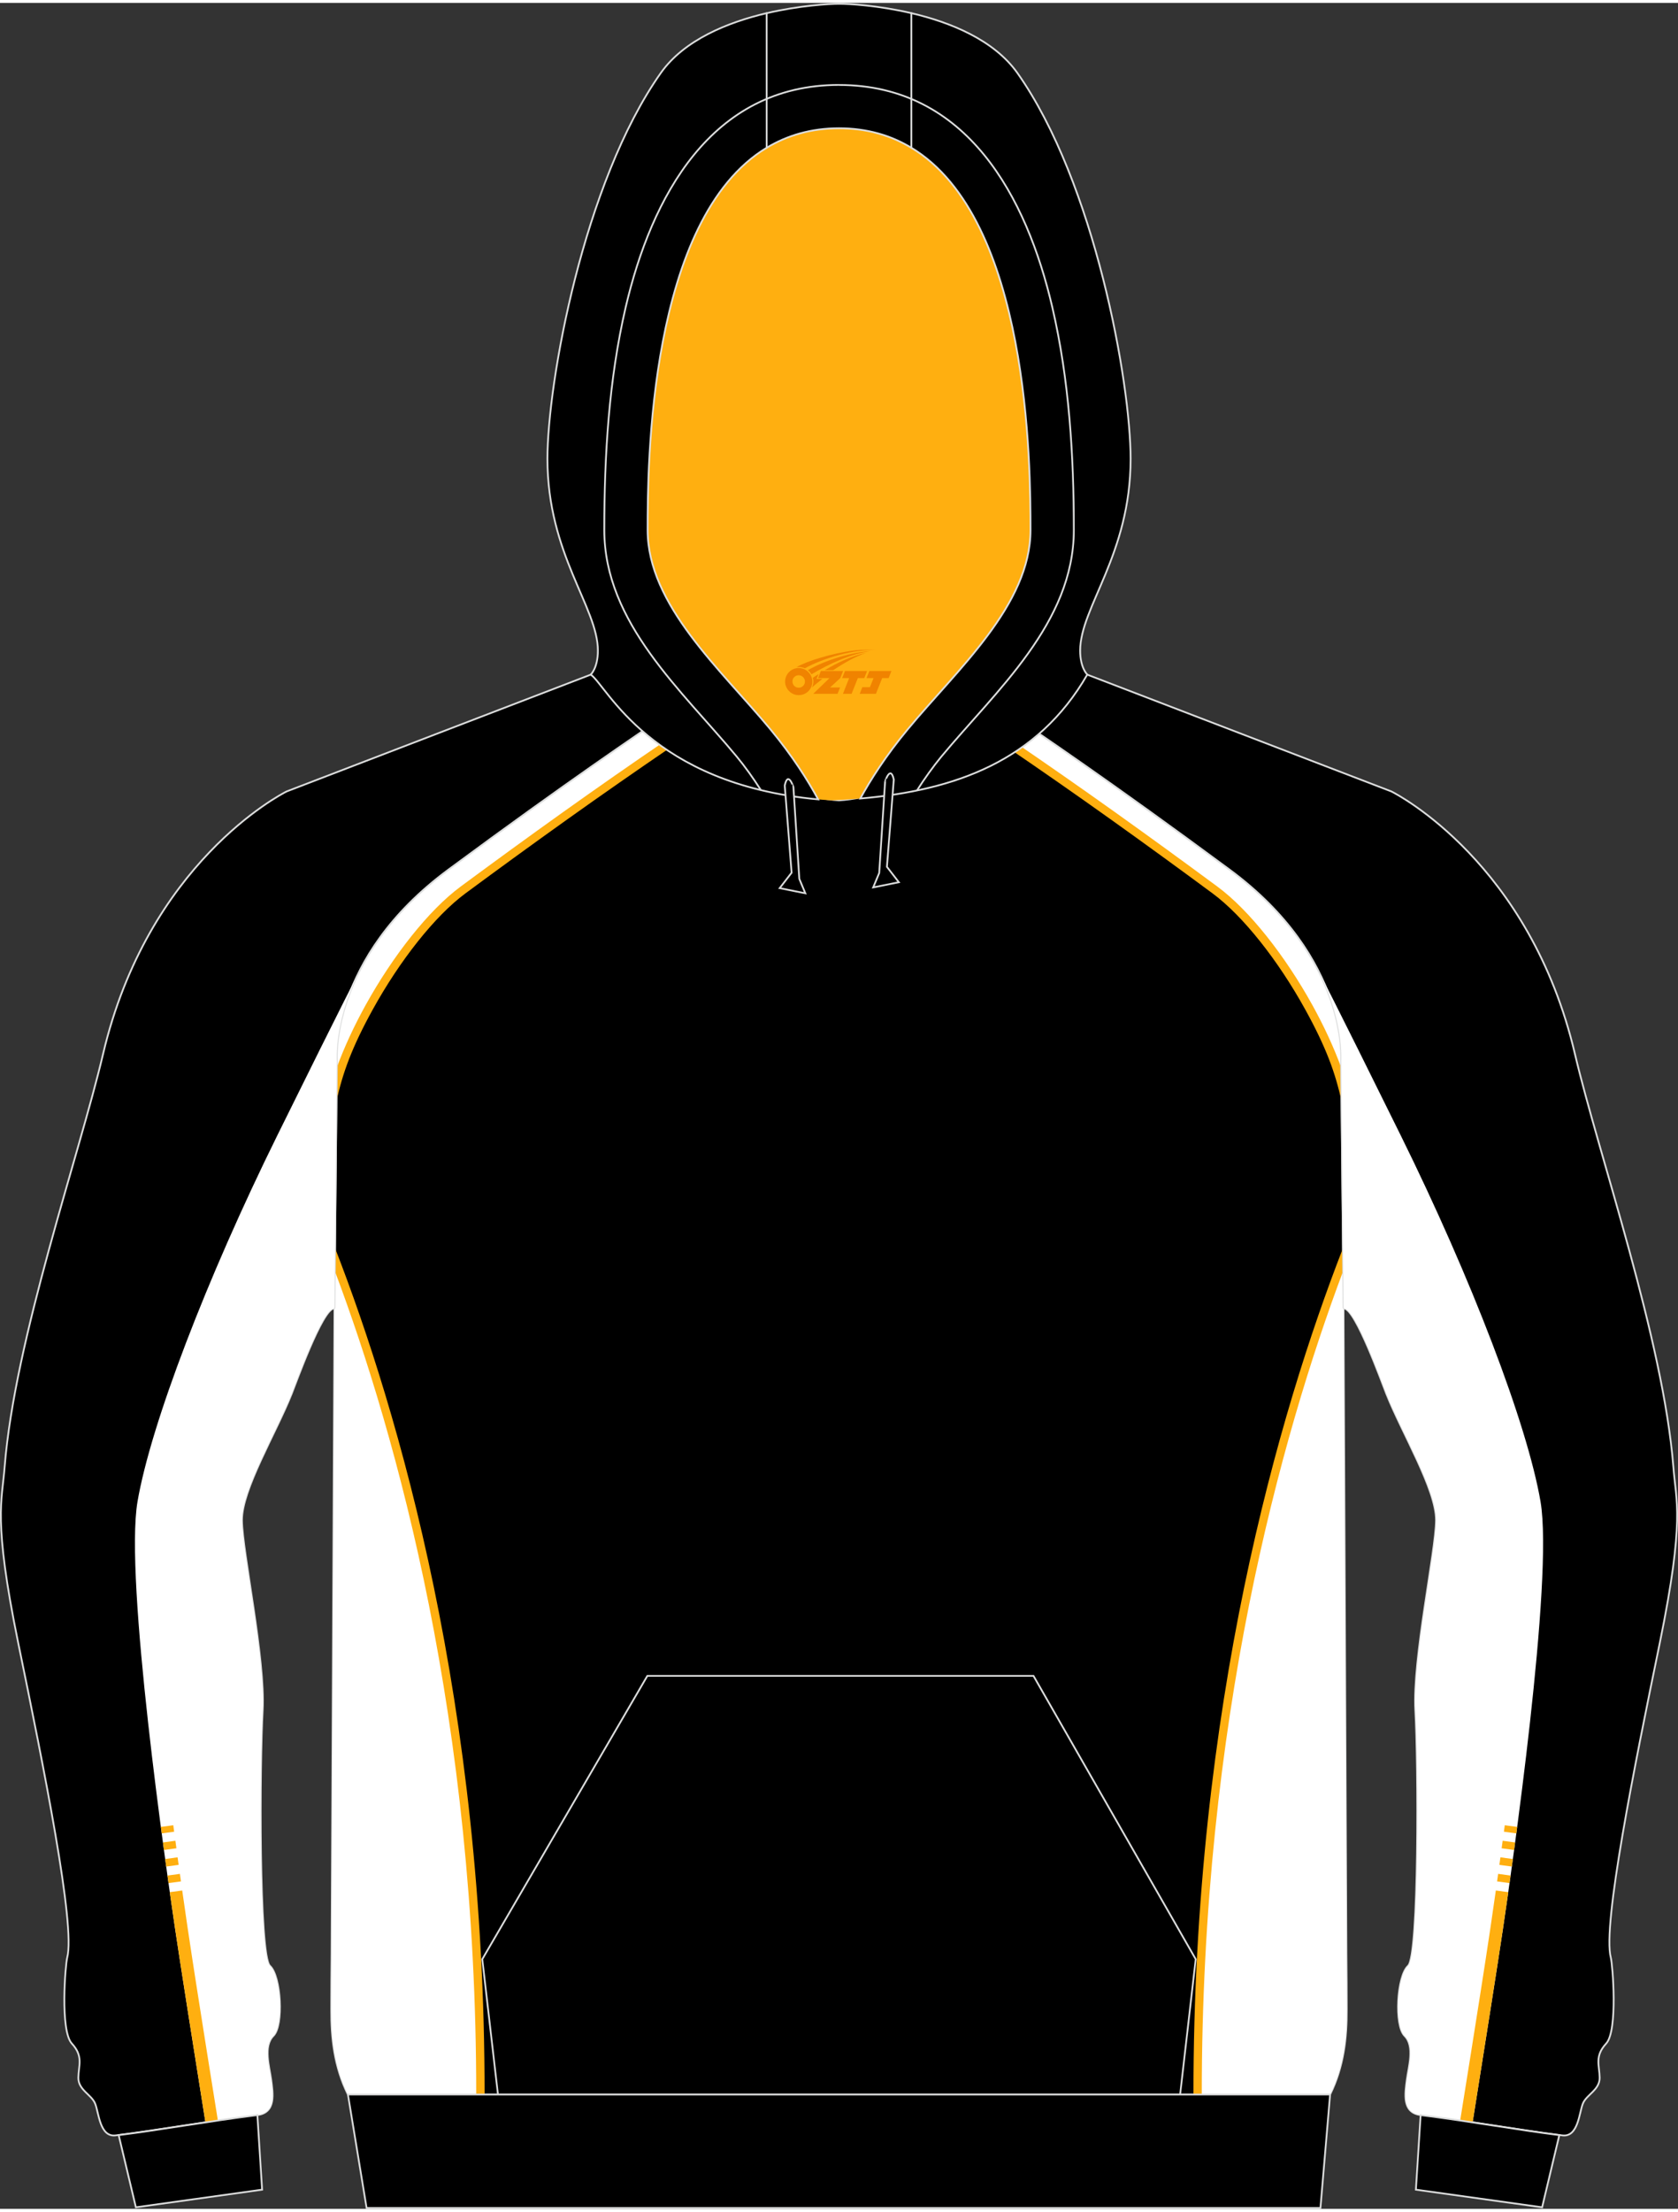
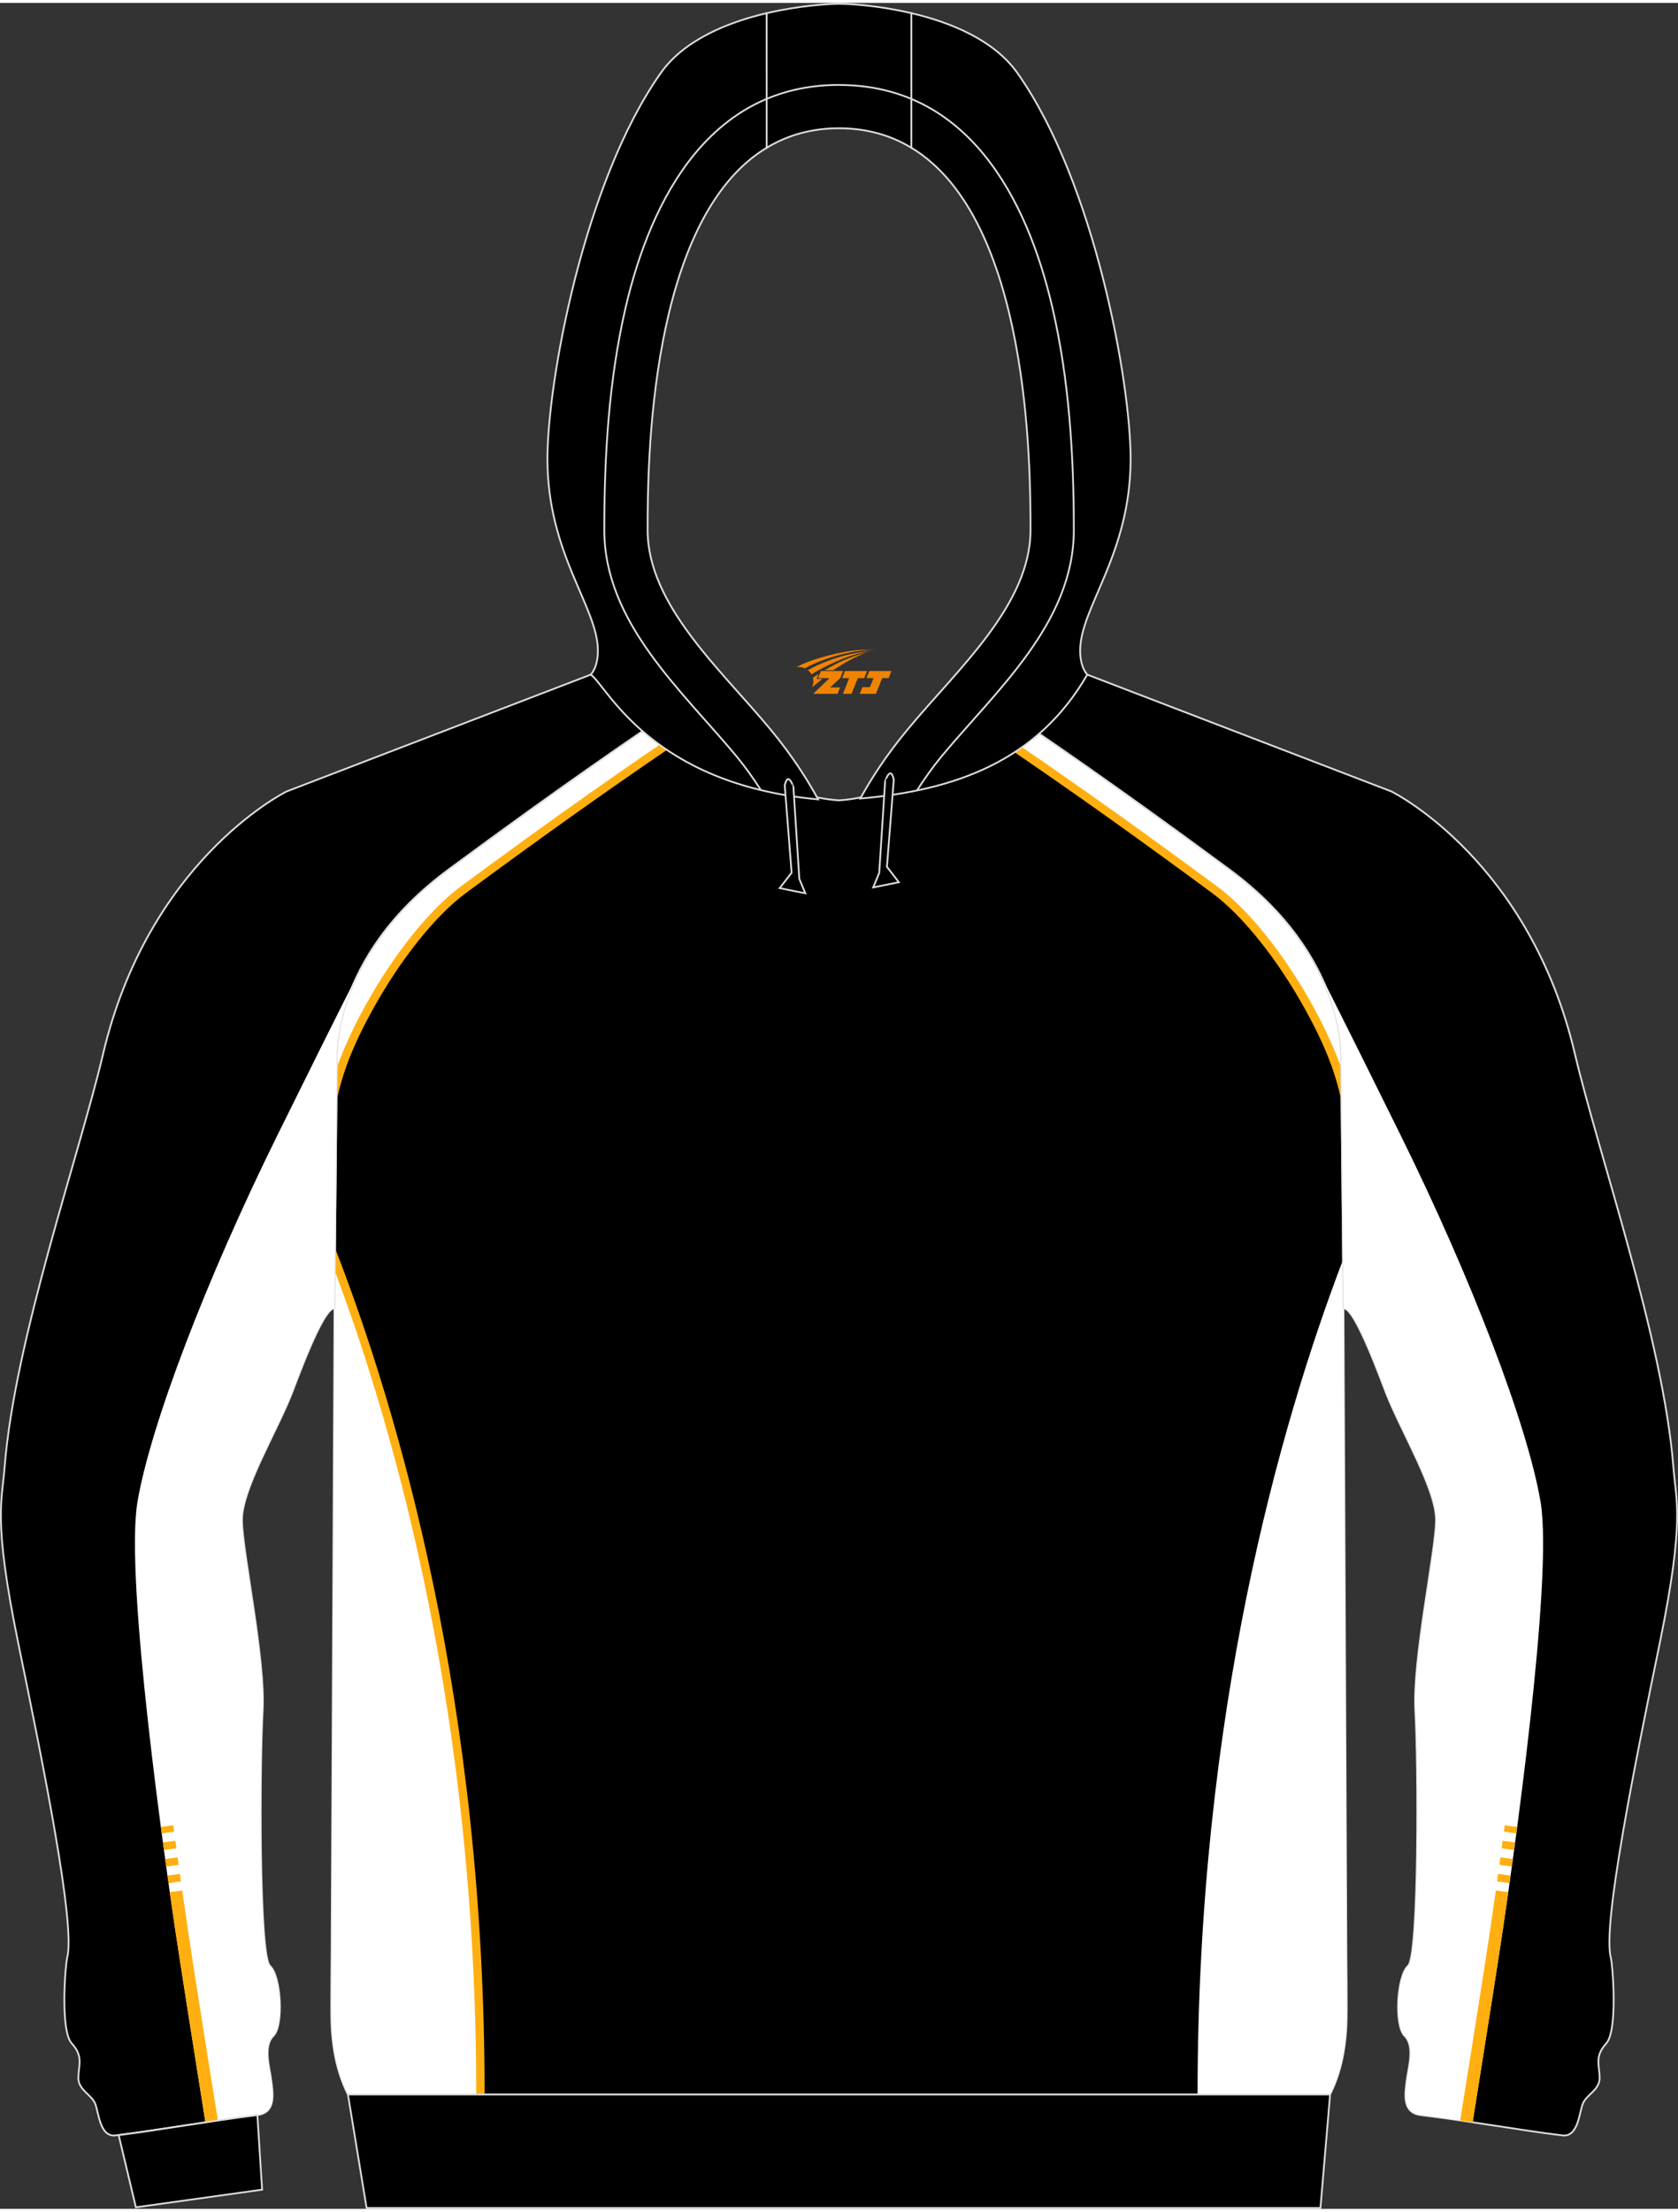
<svg xmlns="http://www.w3.org/2000/svg" version="1.1" id="图层_1" x="0px" y="0px" width="378px" height="498px" viewBox="0 0 378.86 497.82" enable-background="new 0 0 378.86 497.82" xml:space="preserve">
  <rect x="0" y="0" width="378.86" height="497.82" fill="#333333" stroke="none" />
  <g>
    <path fill-rule="evenodd" clip-rule="evenodd" stroke="#DCDDDD" stroke-width="0.4" stroke-miterlimit="22.926" d="M147.75,162.49   c10.92,6.8,28.51,16.66,41.68,17.47c13.17-0.81,30.76-10.67,41.68-17.47c6.69,4.55,22.48,15.33,46.56,33.13   c27.06,20,25.14,43.18,25.14,43.18l0.52,54.43c-0.02,0.48-0.02,0.95,0.01,1.41l0.03,6.73l0.63,139.1   c0.04,4.12,0.07,8.23,0.07,12.32c0.03,6.41-0.64,12.9-3.76,19.23H189.43H78.55c-3.12-6.33-3.79-12.82-3.76-19.23   c0-4.08,0.03-8.19,0.07-12.32l0.63-139.1l0.03-6.73c0.03-0.46,0.03-0.93,0.01-1.41l0.52-54.43c0,0-1.92-23.18,25.14-43.18   C125.27,177.82,141.06,167.05,147.75,162.49z" />
    <g>
      <path fill-rule="evenodd" clip-rule="evenodd" fill="#FFFFFF" d="M153.09,165.72l-2.15,1.46c-15.69,10.68-31.11,21.71-46.38,33    c-10.66,7.88-23.34,26.94-28.56,43.1l0.04-4.48c0,0-1.92-23.18,25.14-43.18c24.08-17.8,39.87-28.57,46.56-33.13    C149.4,163.52,151.19,164.61,153.09,165.72z" />
      <path fill-rule="evenodd" clip-rule="evenodd" fill="#FFAF10" d="M153.99,166.25l-2.52,1.71c-7.86,5.35-15.64,10.77-23.34,16.26    c-7.73,5.51-15.39,11.08-23.01,16.71c-7,5.17-14.9,15.27-20.93,26.18c-4.69,8.48-6.84,14.36-8.23,20.79l0.07-7.6    c1.69-4.64,3.93-9.45,6.5-14.1c6.15-11.12,14.25-21.45,21.47-26.78c7.64-5.65,15.32-11.23,23.04-16.74    c7.75-5.52,15.54-10.96,23.37-16.28l1.78-1.21C152.78,165.54,153.38,165.9,153.99,166.25z" />
      <path fill-rule="evenodd" clip-rule="evenodd" fill="#FFFFFF" d="M225.77,165.72l2.15,1.46c15.69,10.68,31.11,21.71,46.38,33    c10.66,7.88,23.34,26.94,28.56,43.11l-0.04-4.49c0,0,1.92-23.18-25.14-43.18c-24.08-17.8-39.87-28.57-46.56-33.13    C229.47,163.52,227.68,164.61,225.77,165.72z" />
      <path fill-rule="evenodd" clip-rule="evenodd" fill="#FFAF10" d="M224.87,166.25l2.52,1.71c7.86,5.35,15.64,10.77,23.34,16.26    c7.73,5.51,15.39,11.08,23.01,16.71c7,5.17,14.9,15.27,20.93,26.18c4.69,8.48,6.84,14.36,8.23,20.79l-0.07-7.6    c-1.69-4.64-3.93-9.45-6.5-14.1c-6.15-11.12-14.25-21.45-21.47-26.78c-7.64-5.65-15.32-11.23-23.04-16.74    c-7.75-5.52-15.54-10.96-23.36-16.28l-1.78-1.21C226.08,165.54,225.48,165.9,224.87,166.25z" />
      <path fill-rule="evenodd" clip-rule="evenodd" fill="#FFFFFF" d="M75.63,283.61c14.24,37.31,32.88,102.54,32.85,188.41H78.56    c-3.12-6.33-3.79-12.82-3.76-19.23c0-4.08,0.03-8.19,0.07-12.32l0.63-139.1l0.03-6.73c0.03-0.46,0.03-0.93,0.01-1.41L75.63,283.61    z" />
      <path fill-rule="evenodd" clip-rule="evenodd" fill="#FFAF10" d="M75.65,281.01c14.37,36.96,33.81,103.18,33.76,191.01h-1.89    c0.04-84.16-17.84-148.35-31.93-185.87L75.65,281.01z" />
      <path fill-rule="evenodd" clip-rule="evenodd" fill="#FFFFFF" d="M303.24,283.61c-14.24,37.31-32.88,102.54-32.85,188.41h29.92    c3.12-6.33,3.79-12.82,3.76-19.23c0-4.08-0.03-8.19-0.07-12.32l-0.63-139.1l-0.03-6.73c-0.03-0.46-0.03-0.93-0.01-1.41    L303.24,283.61z" />
-       <path fill-rule="evenodd" clip-rule="evenodd" fill="#FFAF10" d="M303.22,281.01c-14.37,36.96-33.81,103.18-33.76,191.01h1.88    c-0.04-84.16,17.84-148.35,31.93-185.87L303.22,281.01z" />
    </g>
    <g>
      <path fill-rule="evenodd" clip-rule="evenodd" stroke="#DCDDDD" stroke-width="0.4" stroke-miterlimit="22.926" d="    M303.34,294.42l0.15,0.22c2.61,0.22,8.56,16.85,9.54,19.29c3.57,8.94,11.23,21.57,11.2,28.5c-0.05,6.92-5.32,31.34-4.68,42.9    c0.67,11.55,0.89,55.37-1.64,57.65c-2.53,2.3-3.13,13.48-0.79,15.79c2.36,2.35,0.88,7.03,0.5,10c-0.38,2.98-1.14,7.34,3.12,7.88    c11.8,1.46,22.44,3.42,31.99,4.59c3.62,0.48,3.81-5.15,4.65-7.17c0.79-2.02,3.82-3.07,3.79-5.85c-0.04-2.79-1.2-4.81,1.48-7.72    c2.68-2.92,1.45-17.82,1.04-19.37c-1.92-7.27,5.31-43.08,11.07-71.08l0,0c5.72-27.97,3.63-31.99,3.05-39.7    c-2.28-28.75-16.8-70.17-22.21-93.11c-10.13-43.11-40.12-58.62-41.45-59.29l-68.69-26.37l-16.44,9.51    c4.97,3.4,21.57,14.53,48.63,34.53s25.14,43.18,25.14,43.18L303.34,294.42z" />
      <g>
        <path fill-rule="evenodd" clip-rule="evenodd" fill="#FFFFFF" d="M298.11,219.25c0,0,2.31,4.27,18.19,36.41     s28.51,65.03,31.52,82.54c3,17.51-6.5,83.04-8.5,96.54c-1.22,8.22-4.47,28.74-6.83,43.54c-3.78-0.57-7.69-1.13-11.73-1.63     c-4.26-0.54-3.5-4.9-3.12-7.88c0.38-2.97,1.86-7.65-0.5-10c-2.34-2.31-1.74-13.49,0.79-15.79c2.53-2.28,2.31-46.1,1.64-57.65     c-0.64-11.56,4.63-35.98,4.68-42.9c0.03-6.93-7.63-19.56-11.2-28.5c-0.98-2.44-6.93-19.07-9.54-19.29l-0.15-0.22l-0.53-55.62     C302.81,238.8,303.51,230.35,298.11,219.25L298.11,219.25z" />
        <path fill-rule="evenodd" clip-rule="evenodd" fill="#FFAF10" d="M339.27,414.75l-0.23,1.7l2.81,0.38l0.23-1.7L339.27,414.75     L339.27,414.75z M329.68,477.87c0.94,0.14,1.88,0.28,2.81,0.42c2.36-14.8,5.61-35.32,6.83-43.54c0.28-1.88,0.7-4.77,1.22-8.4     l-2.81-0.38c-0.4,2.79-0.8,5.58-1.21,8.36c-1.4,9.43-2.91,18.86-4.4,28.28C331.3,467.69,330.49,472.78,329.68,477.87     L329.68,477.87z M342.55,411.63l-0.19,1.46l-2.81-0.38l0.2-1.46L342.55,411.63L342.55,411.63z M341.57,418.87l-0.23,1.7     l-2.81-0.38l0.23-1.7L341.57,418.87L341.57,418.87z M341.06,422.6l-0.24,1.7l-2.81-0.38l0.24-1.7L341.06,422.6z" />
      </g>
    </g>
    <g>
      <path fill-rule="evenodd" clip-rule="evenodd" stroke="#DCDDDD" stroke-width="0.4" stroke-miterlimit="22.926" d="M75.52,294.42    l-0.15,0.22c-2.61,0.22-8.56,16.85-9.54,19.29c-3.57,8.94-11.23,21.57-11.2,28.5c0.05,6.92,5.32,31.34,4.68,42.9    c-0.67,11.55-0.89,55.37,1.64,57.65c2.53,2.3,3.13,13.48,0.79,15.79c-2.36,2.35-0.88,7.03-0.5,10c0.38,2.98,1.14,7.34-3.12,7.88    c-11.8,1.46-22.44,3.42-31.99,4.59c-3.62,0.48-3.81-5.15-4.65-7.17c-0.79-2.02-3.82-3.07-3.79-5.85c0.04-2.79,1.2-4.81-1.48-7.72    c-2.68-2.92-1.45-17.82-1.04-19.37c1.92-7.27-5.31-43.08-11.07-71.08l0,0c-5.72-27.97-3.63-31.99-3.05-39.7    c2.28-28.75,16.8-70.17,22.21-93.11c10.13-43.11,40.12-58.62,41.45-59.29l68.69-26.37l16.44,9.51    c-4.97,3.4-21.57,14.53-48.63,34.53S76.07,238.8,76.07,238.8L75.52,294.42z" />
      <g>
        <path fill-rule="evenodd" clip-rule="evenodd" fill="#FFFFFF" d="M80.76,219.25c0,0-2.31,4.27-18.19,36.41     s-28.51,65.03-31.52,82.54c-3,17.51,6.5,83.04,8.5,96.54c1.22,8.22,4.47,28.74,6.83,43.54c3.78-0.57,7.69-1.13,11.73-1.63     c4.26-0.54,3.5-4.9,3.12-7.88c-0.38-2.97-1.86-7.65,0.5-10c2.34-2.31,1.74-13.49-0.79-15.79c-2.53-2.28-2.31-46.1-1.64-57.65     c0.64-11.56-4.63-35.98-4.68-42.9c-0.03-6.93,7.63-19.56,11.2-28.5c0.98-2.44,6.93-19.07,9.54-19.29l0.15-0.22l0.53-55.62     C76.05,238.8,75.36,230.35,80.76,219.25L80.76,219.25z" />
        <path fill-rule="evenodd" clip-rule="evenodd" fill="#FFAF10" d="M39.6,414.75l0.23,1.7l-2.81,0.38l-0.23-1.7L39.6,414.75     L39.6,414.75z M49.19,477.87c-0.94,0.14-1.88,0.28-2.81,0.42c-2.36-14.8-5.61-35.32-6.83-43.54c-0.28-1.88-0.7-4.77-1.22-8.4     l2.81-0.38c0.4,2.79,0.8,5.58,1.21,8.36c1.4,9.43,2.91,18.86,4.4,28.28C47.57,467.69,48.38,472.78,49.19,477.87L49.19,477.87z      M36.32,411.63l0.19,1.46l2.81-0.38l-0.2-1.46L36.32,411.63L36.32,411.63z M37.29,418.87l0.23,1.7l2.81-0.38l-0.23-1.7     L37.29,418.87L37.29,418.87z M37.81,422.6l0.24,1.7l2.81-0.38l-0.24-1.7L37.81,422.6z" />
      </g>
    </g>
    <path fill-rule="evenodd" clip-rule="evenodd" stroke="#DCDDDD" stroke-width="0.4" stroke-miterlimit="22.926" d="M30.68,497.47   l28.5-3.98l-1.07-16.83c-11.44,1.45-21.82,3.32-31.16,4.5c-0.07,0-0.09,0-0.16,0l0,0l0,0L30.68,497.47z" />
-     <path fill-rule="evenodd" clip-rule="evenodd" stroke="#DCDDDD" stroke-width="0.4" stroke-miterlimit="22.926" d="M348.18,497.47   l-28.5-3.98l1.07-16.83c11.44,1.45,21.83,3.32,31.16,4.5c0.07,0,0.09,0,0.16,0l0,0l0,0L348.18,497.47z" />
    <polygon fill-rule="evenodd" clip-rule="evenodd" stroke="#DCDDDD" stroke-width="0.4" stroke-miterlimit="22.926" points="   78.56,472.02 300.31,472.02 298.13,497.62 82.77,497.62  " />
-     <polyline fill="none" stroke="#DCDDDD" stroke-width="0.4" stroke-miterlimit="22.926" points="112.43,472.03 108.89,441.48    146.16,377.54 233.34,377.54 269.97,441.48 266.45,472.03  " />
-     <path fill-rule="evenodd" clip-rule="evenodd" fill="#FFAF10" d="M200.16,178.92L200.16,178.92l-0.45,0.07L200.16,178.92   L200.16,178.92z M194.24,179.55c2.28-4.17,5.73-9.62,10.72-15.63c11.13-13.45,27.71-28.02,27.71-44.96   c0-14.44-0.19-70.17-26.91-86.28c-4.59-2.78-9.99-4.4-16.33-4.4s-11.7,1.62-16.33,4.4c-26.7,16.11-26.89,71.84-26.89,86.28   c0,16.93,16.57,31.5,27.71,44.96c5.06,6.1,8.51,11.61,10.79,15.82c1.04,0.1,2.09,0.16,3.19,0.22   C190.03,179.87,192.15,179.73,194.24,179.55L194.24,179.55L194.24,179.55z M184.69,179.73L184.69,179.73   c-0.35-0.03-0.71-0.05-1.02-0.12C184,179.66,184.34,179.7,184.69,179.73L184.69,179.73z M183.1,179.58   c-1.48-0.16-2.91-0.35-4.33-0.57h0.03C180.19,179.23,181.62,179.42,183.1,179.58L183.1,179.58z" />
    <path fill-rule="evenodd" clip-rule="evenodd" stroke="#DCDDDD" stroke-width="0.4" stroke-miterlimit="22.926" d="M205.76,2.31   c8.77,2.05,18.63,6.01,23.95,13.51c17.47,24.71,25.56,69.89,25.56,87.07c0,21.58-11.39,33.48-11.39,43.28   c0,3.86,1.55,5.34,1.61,5.41c-11.25,19.52-29.89,26.13-51.25,27.97c2.28-4.17,5.73-9.62,10.72-15.63   c11.13-13.45,27.71-28.02,27.71-44.96c0-14.44-0.19-70.17-26.91-86.28L205.76,2.31L205.76,2.31L205.76,2.31z M173.11,32.68   c-26.7,16.11-26.89,71.84-26.89,86.28c0,16.93,16.57,31.5,27.71,44.96c5.06,6.1,8.51,11.61,10.79,15.82   c-37.92-3.45-47.64-25.59-51.34-28.16c0,0,1.61-1.48,1.61-5.41c0-9.81-11.39-21.71-11.39-43.28c0-17.18,8.13-62.36,25.59-87.07   c5.29-7.5,15.19-11.46,23.91-13.51L173.11,32.68L173.11,32.68L173.11,32.68L173.11,32.68z" />
    <path fill-rule="evenodd" clip-rule="evenodd" stroke="#DCDDDD" stroke-width="0.4" stroke-miterlimit="22.926" d="M205.76,2.31   v30.38c-4.59-2.78-9.99-4.4-16.33-4.4s-11.7,1.62-16.33,4.4V2.32c7.44-1.74,14.08-2.12,16.33-2.12   C191.7,0.19,198.32,0.57,205.76,2.31L205.76,2.31z" />
    <path fill-rule="evenodd" clip-rule="evenodd" stroke="#DCDDDD" stroke-width="0.4" stroke-miterlimit="22.926" d="M201.8,175.28   l-1.55,19.68l2.69,3.48l-5.79,1.17l1.36-3.26l1.33-20.66C199.83,175.69,201.07,171.86,201.8,175.28L201.8,175.28z" />
    <path fill-rule="evenodd" clip-rule="evenodd" stroke="#DCDDDD" stroke-width="0.4" stroke-miterlimit="22.926" d="M177.18,176.61   l1.55,19.68l-2.69,3.48l5.79,1.17l-1.36-3.26l-1.33-20.69C179.15,176.99,177.93,173.16,177.18,176.61L177.18,176.61z" />
    <path fill="none" stroke="#DCDDDD" stroke-width="0.4" stroke-miterlimit="22.926" d="M171.78,177.62   c-1.77-2.76-3.6-5.31-5.41-7.5c-12.34-14.9-29.93-30.18-29.93-51.16c0-16.83,1.02-33.92,4.84-50.34   c5.79-24.74,19.23-50.11,48.14-50.11 M207.02,177.75c1.77-2.78,3.67-5.41,5.48-7.62c12.36-14.9,29.95-30.18,29.95-51.16   c0-16.83-1.04-33.92-4.87-50.34c-5.77-24.74-19.2-50.11-48.15-50.11" />
  </g>
  <g id="图层_x0020_1">
-     <path fill="#F08300" d="M177.44,154.18c0.416,1.136,1.472,1.984,2.752,2.032c0.144,0,0.304,0,0.448-0.016h0.016   c0.016,0,0.064,0,0.128-0.016c0.032,0,0.048-0.016,0.08-0.016c0.064-0.016,0.144-0.032,0.224-0.048c0.016,0,0.016,0,0.032,0   c0.192-0.048,0.4-0.112,0.576-0.208c0.192-0.096,0.4-0.224,0.608-0.384c0.672-0.56,1.104-1.408,1.104-2.352   c0-0.224-0.032-0.448-0.08-0.672l0,0C183.28,152.3,183.23,152.13,183.15,151.95C182.68,150.86,181.6,150.1,180.33,150.1C178.64,150.1,177.26,151.47,177.26,153.17C177.26,153.52,177.32,153.86,177.44,154.18L177.44,154.18L177.44,154.18z M181.74,153.2L181.74,153.2C181.71,153.98,181.05,154.58,180.27,154.54C179.48,154.51,178.89,153.86,178.92,153.07c0.032-0.784,0.688-1.376,1.472-1.344   C181.16,151.76,181.77,152.43,181.74,153.2L181.74,153.2z" />
    <polygon fill="#F08300" points="195.77,150.78 ,195.13,152.37 ,193.69,152.37 ,192.27,155.92 ,190.32,155.92 ,191.72,152.37 ,190.14,152.37    ,190.78,150.78" />
    <path fill="#F08300" d="M197.74,146.05c-1.008-0.096-3.024-0.144-5.056,0.112c-2.416,0.304-5.152,0.912-7.616,1.664   C183.02,148.43,181.15,149.15,179.8,149.92C180,149.89,180.19,149.87,180.38,149.87c0.48,0,0.944,0.112,1.36,0.288   C185.84,147.84,193.04,145.79,197.74,146.05L197.74,146.05L197.74,146.05z" />
    <path fill="#F08300" d="M183.21,151.52c4-2.368,8.88-4.672,13.488-5.248c-4.608,0.288-10.224,2-14.288,4.304   C182.73,150.83,183,151.15,183.21,151.52C183.21,151.52,183.21,151.52,183.21,151.52z" />
    <polygon fill="#F08300" points="201.26,150.78 ,200.64,152.37 ,199.18,152.37 ,197.77,155.92 ,197.31,155.92 ,195.8,155.92 ,194.11,155.92    ,194.7,154.42 ,196.41,154.42 ,197.23,152.37 ,195.64,152.37 ,196.28,150.78" />
    <polygon fill="#F08300" points="190.35,150.78 ,189.71,152.37 ,187.42,154.48 ,189.68,154.48 ,189.1,155.92 ,183.61,155.92 ,187.28,152.37    ,184.7,152.37 ,185.34,150.78" />
    <path fill="#F08300" d="M195.63,146.64c-3.376,0.752-6.464,2.192-9.424,3.952h1.888C190.52,149.02,192.86,147.59,195.63,146.64z    M184.83,151.46C184.2,151.84,184.14,151.89,183.53,152.3c0.064,0.256,0.112,0.544,0.112,0.816c0,0.496-0.112,0.976-0.32,1.392   c0.176-0.16,0.32-0.304,0.432-0.4c0.272-0.24,0.768-0.64,1.6-1.296l0.32-0.256H184.35l0,0L184.83,151.46L184.83,151.46L184.83,151.46z" />
  </g>
</svg>